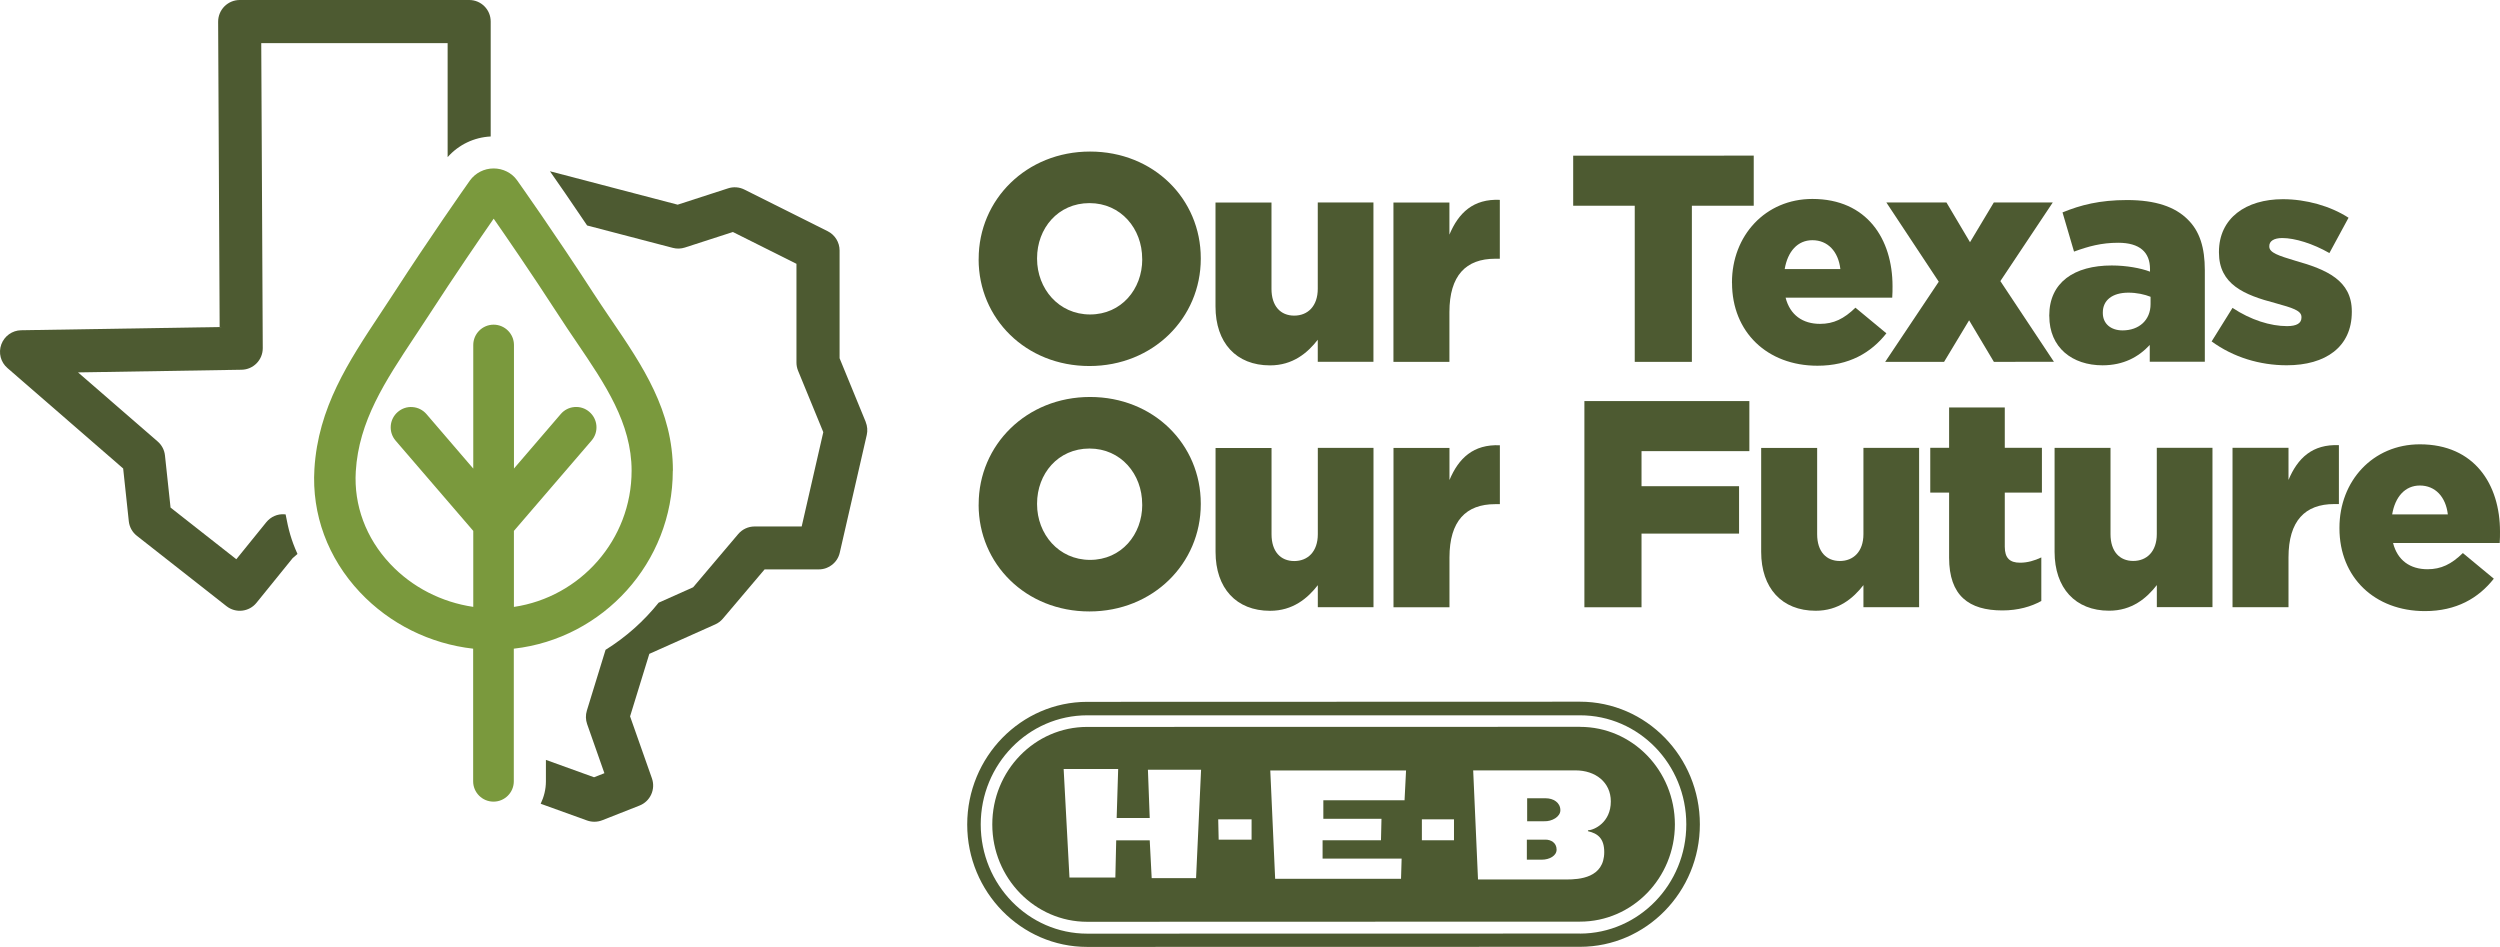
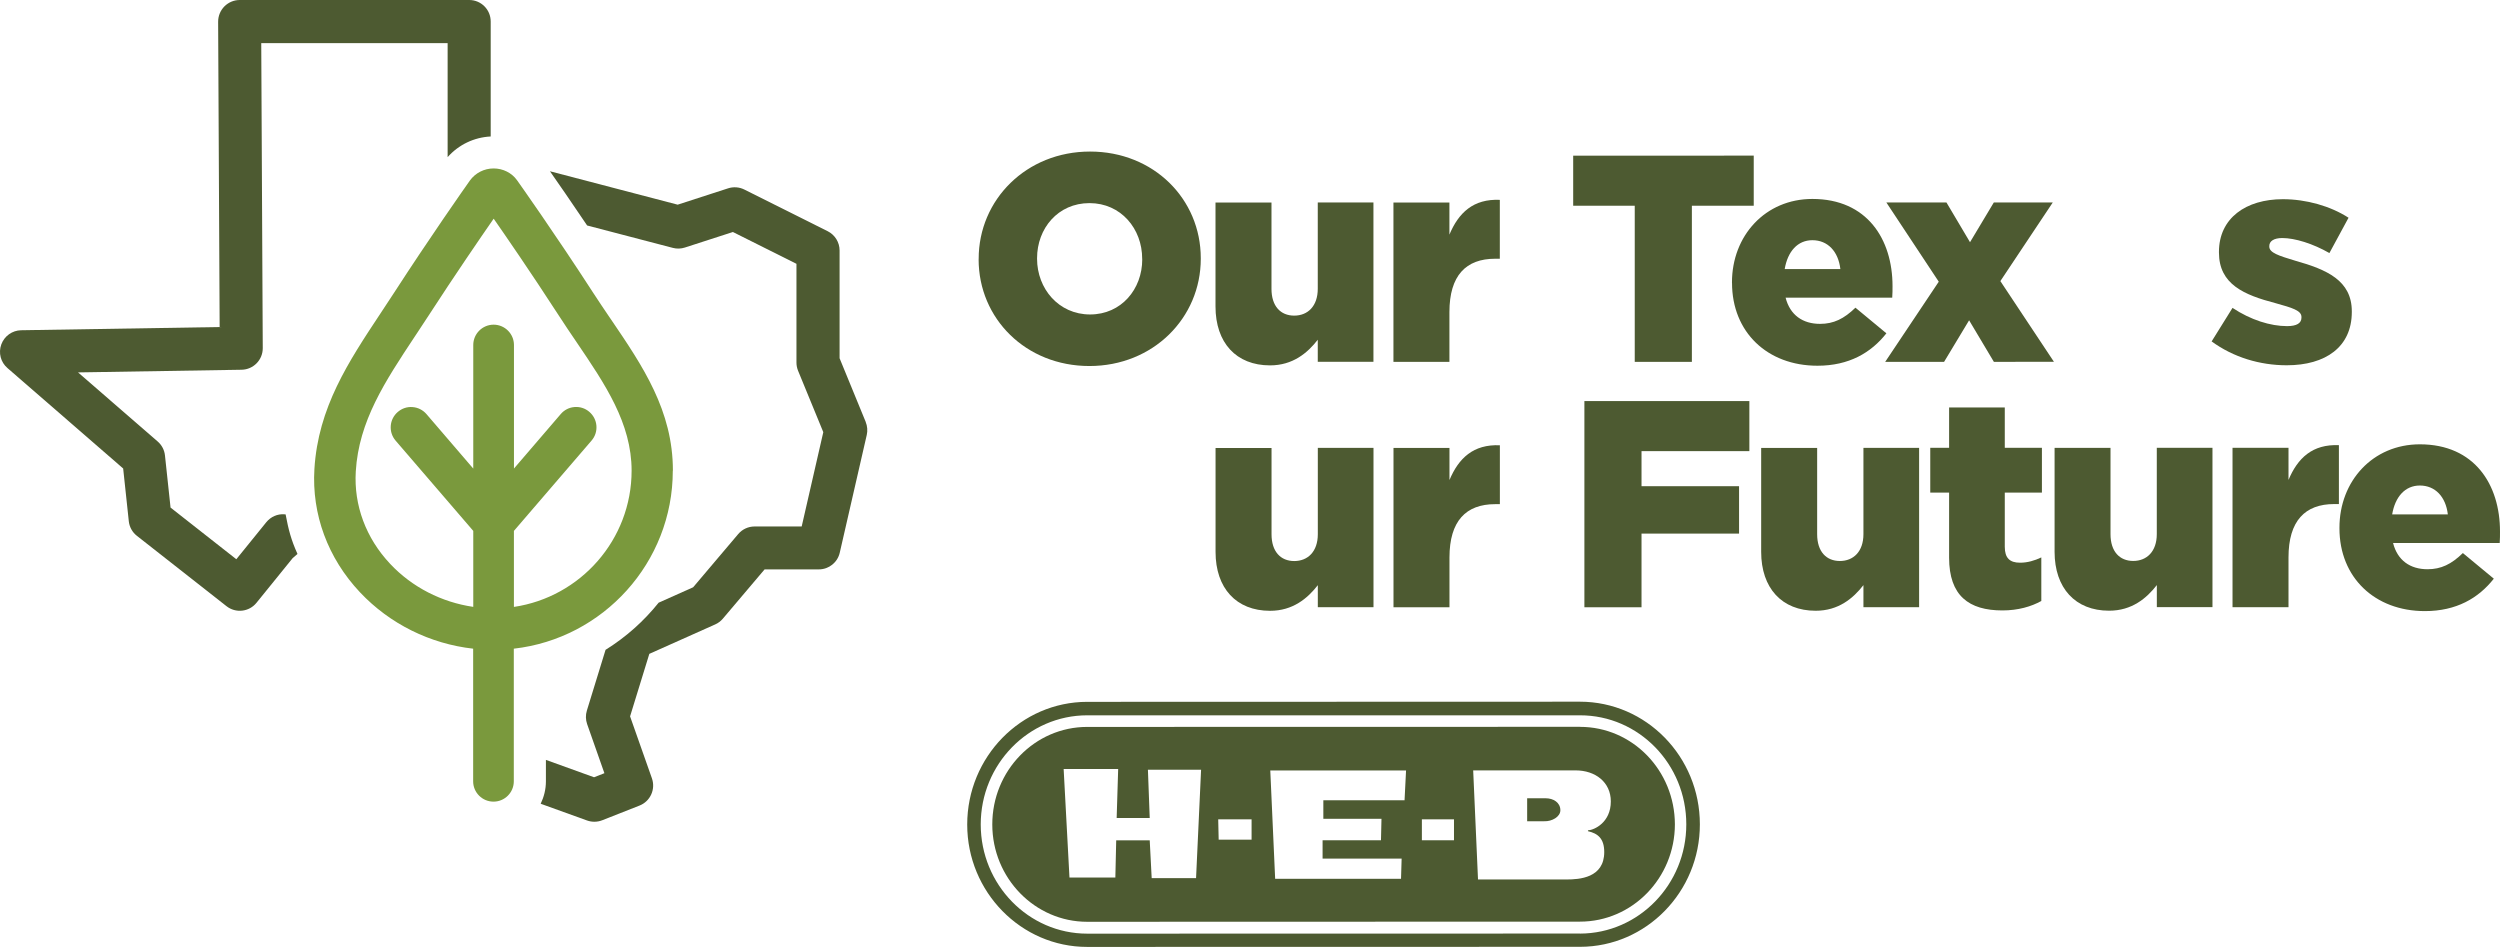
<svg xmlns="http://www.w3.org/2000/svg" id="a" width="497.51" height="188.43" viewBox="0 0 497.51 188.43">
  <path d="M194.76,51.62v-.12c0-11.78,9.5-21.34,22.16-21.34,12.66,0,22.04,9.44,22.04,21.22v.12c0,11.78-9.49,21.34-22.16,21.34-12.66,0-22.04-9.44-22.05-21.22h0Zm32.54,0v-.12c0-5.98-4.22-11.08-10.49-11.08-6.27,0-10.43,5.04-10.43,10.96v.12c0,5.92,4.28,11.08,10.55,11.08,6.22,0,10.38-5.04,10.38-10.96h0Z" fill="#4d5a31" />
  <path d="M241.89,61v-20.69h11.14v17.17c0,3.46,1.82,5.33,4.52,5.33,2.7,0,4.69-1.88,4.69-5.34v-17.18h11.08v31.71h-11.08v-4.39c-2.05,2.64-4.98,5.1-9.5,5.1-6.74,0-10.85-4.51-10.85-11.72h0Z" fill="#4d5a31" />
  <path d="M277.3,40.3h11.14v6.39c1.82-4.34,4.75-7.15,10.03-6.92v11.72h-.94c-5.8,0-9.09,3.34-9.09,10.61v9.91h-11.14v-31.71h0Z" fill="#4d5a31" />
  <polygon points="325.32 40.94 313.07 40.94 313.07 30.98 349 30.97 349 40.94 336.69 40.94 336.69 72.01 325.32 72.01 325.32 40.94 325.32 40.94" fill="#4d5a31" />
  <path d="M344.67,56.3v-.12c0-9.26,6.62-16.59,16-16.59,10.9,0,15.95,8.03,15.95,17.35,0,.7,0,1.53-.06,2.29h-21.22c.88,3.46,3.4,5.22,6.86,5.22,2.7,0,4.75-1,7.04-3.22l6.16,5.1c-3.05,3.87-7.44,6.45-13.72,6.45-9.97,0-17-6.68-17-16.47h0Zm21.57-2.76c-.41-3.52-2.52-5.74-5.57-5.74-2.93,0-4.92,2.23-5.51,5.75h11.08Z" fill="#4d5a31" />
  <polygon points="392.04 48.2 396.78 40.29 408.51 40.29 398.08 55.94 408.74 72 396.79 72.01 391.86 63.74 386.88 72.01 375.16 72.01 385.82 56.06 375.39 40.29 387.35 40.29 392.04 48.2 392.04 48.2" fill="#4d5a31" />
-   <path d="M407.81,62.92v-.12c0-6.62,4.98-9.97,12.43-9.97,2.93,0,5.8,.53,7.62,1.23v-.53c0-3.34-2.05-5.22-6.33-5.22-3.34,0-5.92,.71-8.79,1.76l-2.29-7.8c3.58-1.47,7.39-2.46,12.84-2.46,5.69,0,9.56,1.35,12.08,3.87,2.4,2.34,3.4,5.63,3.4,10.08v18.23h-10.96v-3.34c-2.23,2.4-5.22,4.04-9.38,4.05-6.04,0-10.61-3.52-10.61-9.79h0Zm20.16-2.4v-1.46c-1.17-.47-2.75-.82-4.4-.82-3.22,0-5.1,1.52-5.1,3.93v.12c0,2.17,1.64,3.46,3.93,3.46,3.28,0,5.57-2.05,5.57-5.22h0Z" fill="#4d5a31" />
  <path d="M440.12,67.95l4.16-6.68c3.63,2.41,7.56,3.63,10.85,3.63,1.93,0,2.87-.58,2.87-1.7v-.12c0-1.29-1.82-1.82-5.16-2.75-6.27-1.64-11.26-3.75-11.26-10.08v-.12c0-6.74,5.39-10.49,12.72-10.49,4.63,0,9.44,1.35,13.07,3.69l-3.81,7.03c-3.28-1.88-6.86-2.99-9.38-2.99-1.7,0-2.58,.64-2.58,1.58v.12c0,1.23,1.88,1.82,5.16,2.81,6.27,1.76,11.26,3.93,11.26,10.08v.12c0,6.97-5.22,10.61-12.95,10.61-5.34,0-10.61-1.58-14.95-4.75h0Z" fill="#4d5a31" />
-   <path d="M194.76,100.46v-.12c0-11.78,9.5-21.34,22.16-21.34,12.66,0,22.04,9.44,22.04,21.22v.12c0,11.78-9.49,21.34-22.16,21.34-12.66,0-22.04-9.44-22.05-21.22h0Zm32.54,0v-.12c0-5.98-4.22-11.08-10.49-11.08-6.27,0-10.43,5.04-10.43,10.96v.12c0,5.92,4.28,11.08,10.55,11.08,6.22,0,10.38-5.04,10.38-10.96h0Z" fill="#4d5a31" />
  <path d="M241.9,109.84v-20.69h11.14v17.17c0,3.46,1.82,5.33,4.52,5.33,2.7,0,4.69-1.88,4.69-5.34v-17.18h11.08v31.71h-11.08v-4.39c-2.05,2.64-4.98,5.1-9.5,5.1-6.74,0-10.85-4.51-10.85-11.72h0Z" fill="#4d5a31" />
  <path d="M277.31,89.14h11.14v6.39c1.82-4.34,4.75-7.15,10.03-6.92v11.72h-.94c-5.8,0-9.09,3.34-9.09,10.61v9.91h-11.14v-31.71h0Z" fill="#4d5a31" />
  <polygon points="315.3 79.81 348.13 79.81 348.13 89.78 326.67 89.78 326.67 96.76 346.08 96.75 346.08 106.19 326.67 106.19 326.67 120.85 315.3 120.85 315.3 79.81 315.3 79.81" fill="#4d5a31" />
  <path d="M350.48,109.83v-20.69h11.14v17.17c0,3.46,1.82,5.33,4.52,5.33,2.7,0,4.69-1.88,4.69-5.34v-17.18h11.08v31.71h-11.08v-4.39c-2.05,2.64-4.98,5.1-9.5,5.1-6.74,0-10.85-4.51-10.85-11.72h0Z" fill="#4d5a31" />
  <path d="M387.88,110.99v-12.96h-3.75v-8.91h3.75v-8.03h11.08v8.03h7.39v8.91h-7.39v10.79c0,2.23,1,3.17,3.05,3.16,1.47,0,2.87-.41,4.22-1.05v8.67c-1.99,1.11-4.63,1.88-7.74,1.88-6.68,0-10.61-2.93-10.61-10.49h0Z" fill="#4d5a31" />
  <path d="M408.87,109.82v-20.69h11.13v17.17c0,3.46,1.82,5.33,4.52,5.33s4.69-1.88,4.69-5.34v-17.18h11.08v31.71h-11.07v-4.39c-2.05,2.64-4.98,5.1-9.5,5.1-6.74,0-10.84-4.51-10.85-11.72h0Z" fill="#4d5a31" />
  <path d="M444.28,89.12h11.14v6.39c1.82-4.34,4.75-7.15,10.03-6.92v11.72h-.94c-5.8,0-9.09,3.34-9.09,10.61v9.91h-11.14v-31.71h0Z" fill="#4d5a31" />
  <path d="M465.56,105.13v-.12c0-9.26,6.62-16.59,16-16.59,10.9,0,15.95,8.03,15.95,17.35,0,.7,0,1.53-.06,2.29h-21.22c.88,3.46,3.4,5.22,6.86,5.22,2.7,0,4.75-1,7.03-3.22l6.16,5.1c-3.05,3.87-7.44,6.45-13.72,6.45-9.96,0-17-6.68-17-16.47h0Zm21.57-2.76c-.41-3.52-2.52-5.75-5.57-5.75-2.93,0-4.92,2.23-5.51,5.75h11.08Z" fill="#4d5a31" />
  <path d="M314.44,185.78l-98.08,.02c-11.68,0-21.19-9.76-21.19-21.73,0-11.98,9.5-21.71,21.18-21.72h98.08c11.68-.01,21.16,9.72,21.15,21.7,.01,11.95-9.47,21.71-21.15,21.74m0-46.15l-98.08,.03c-13.14,.01-23.87,10.94-23.87,24.42,0,13.42,10.74,24.36,23.87,24.35l98.08-.02c13.18,0,23.86-10.96,23.85-24.37,0-13.47-10.68-24.4-23.86-24.41" fill="#4d5a31" />
-   <path d="M307.56,167.1h-3.71v3.98h2.98c1.55,0,2.95-.8,2.94-2.01,0-1.35-1.12-1.98-2.22-1.98" fill="#4d5a31" />
  <path d="M316.01,165.41c1.98,.45,3.24,1.47,3.24,4.15,0,5.16-4.95,5.46-7.53,5.46h-17.59l-.96-21.71h20.38c3.94,0,7.01,2.35,7.01,6.18,0,4.2-3.32,5.7-4.55,5.75v.17h0Zm-26.66,1.8h-6.39v-4.16h6.39v4.16h0Zm-9.84-7.95h-16.16v3.69h11.57l-.1,4.27h-11.62v3.65h15.73l-.12,4.02h-25.05l-.97-21.57h27.02l-.3,5.94h0Zm-36.99,7.84l-.09-4.05h6.64v4.05h-6.55Zm-4.49,7.65h-8.84l-.39-7.52h-6.67l-.17,7.41h-9.13l-1.16-21.61h10.85l-.3,9.76h6.58l-.36-9.61h10.58l-1,21.58h0Zm76.39-30.11l-98.07,.02c-10.42,0-18.89,8.7-18.88,19.42,0,10.66,8.48,19.36,18.88,19.36l98.07-.03c10.43,0,18.88-8.69,18.89-19.36-.02-10.73-8.46-19.41-18.89-19.4" fill="#4d5a31" />
  <path d="M307.6,158.86h-3.69v4.57h3.38c1.56,.07,3.23-.9,3.23-2.18,0-1.55-1.4-2.39-2.91-2.39" fill="#4d5a31" />
  <path d="M56.84,102.37l-.22-.02c-1.38-.12-2.75,.49-3.63,1.58l-5.96,7.36-13.09-10.28-1.11-10.37c-.11-1.08-.63-2.07-1.45-2.78l-15.85-13.75,32.55-.53c2.35-.04,4.22-1.96,4.21-4.3l-.3-60.7h37.09V31.27c2.19-2.48,5.28-3.95,8.57-4.11V4.28C97.66,1.92,95.74,0,93.38,0H47.7c-1.14,0-2.23,.46-3.04,1.27-.8,.81-1.25,1.9-1.25,3.04l.3,60.77-39.5,.64c-1.77,.03-3.34,1.15-3.95,2.82-.61,1.67-.13,3.54,1.22,4.7l23.03,19.99,1.12,10.49c.12,1.15,.7,2.2,1.61,2.91l17.83,14c1.84,1.45,4.5,1.15,5.97-.67l7.21-8.9,.95-.82c-1.27-2.81-1.79-4.83-2.36-7.86h0Z" fill="#4d5a31" />
  <path d="M172.29,83.99l-5.21-12.7v-21.45c0-1.62-.92-3.1-2.37-3.83l-16.58-8.29c-1-.5-2.17-.59-3.24-.24l-10.03,3.25-25.42-6.65c1.52,2.17,4.2,6.03,7.4,10.79l17.06,4.46c.8,.21,1.62,.18,2.4-.07l9.55-3.09,12.65,6.33v19.65c0,.56,.11,1.11,.32,1.63l5.02,12.22-4.3,18.77h-9.37c-1.26,0-2.45,.55-3.27,1.52l-8.96,10.58-6.87,3.07c-2.95,3.69-6.52,6.86-10.56,9.38l-3.72,12.09c-.27,.88-.25,1.82,.05,2.68l3.44,9.78-2.06,.81-9.58-3.46v4.27c0,1.6-.39,3.1-1.04,4.46l9.23,3.33c.47,.17,.97,.25,1.46,.25,.53,0,1.06-.1,1.57-.3l7.41-2.92c2.14-.84,3.23-3.23,2.47-5.41l-4.35-12.34,3.83-12.44,13.11-5.86c.59-.26,1.1-.65,1.52-1.14l8.31-9.81h10.79c2,0,3.73-1.38,4.17-3.33l5.37-23.42c.2-.86,.12-1.76-.21-2.58h0Z" fill="#4d5a31" />
  <path d="M133.91,93.66c0-11.96-5.98-20.77-12.32-30.1h0l-.33-.48c-1.05-1.55-2.13-3.15-3.19-4.78-7.66-11.84-14.87-22.01-15.18-22.44-1.05-1.47-2.8-2.34-4.66-2.34-1.87,0-3.63,.9-4.72,2.41-1.25,1.77-7.87,11.19-15.12,22.38-.85,1.31-1.71,2.61-2.69,4.09-6.37,9.62-12.39,18.71-13.13,30.93-.55,9.03,2.67,17.74,9.07,24.54,5.93,6.3,13.97,10.26,22.52,11.22v26.4c0,2.23,1.82,4.04,4.05,4.04s4.04-1.82,4.04-4.04v-26.4c17.77-2.01,31.64-17.12,31.64-35.43h0Zm-31.64,27.12v-15.13l15.45-17.97c.71-.82,1.05-1.86,.97-2.94-.08-1.08-.58-2.06-1.4-2.77-.82-.71-1.85-1.05-2.94-.97-1.08,.08-2.06,.58-2.76,1.4l-9.31,10.84v-24.58c0-2.23-1.82-4.05-4.05-4.05-2.23,0-4.05,1.82-4.05,4.05v24.59l-9.31-10.84c-.71-.82-1.69-1.32-2.77-1.4-1.09-.09-2.12,.27-2.94,.97-.82,.71-1.32,1.69-1.4,2.76-.08,1.08,.26,2.12,.96,2.94l15.46,17.97v15.12c-6.28-.92-12.16-3.9-16.53-8.55-4.83-5.13-7.26-11.67-6.85-18.41,.61-10.03,5.79-17.85,11.79-26.91l.28-.42c.89-1.34,1.67-2.52,2.44-3.71,5.32-8.21,10.39-15.59,12.93-19.25h0c2.02,2.89,7.32,10.56,12.94,19.24,1.15,1.78,2.33,3.53,3.63,5.44,5.59,8.24,10.88,16.02,10.88,25.46,0,13.76-10.19,25.16-23.42,27.12h0Z" fill="#7a993d" />
</svg>